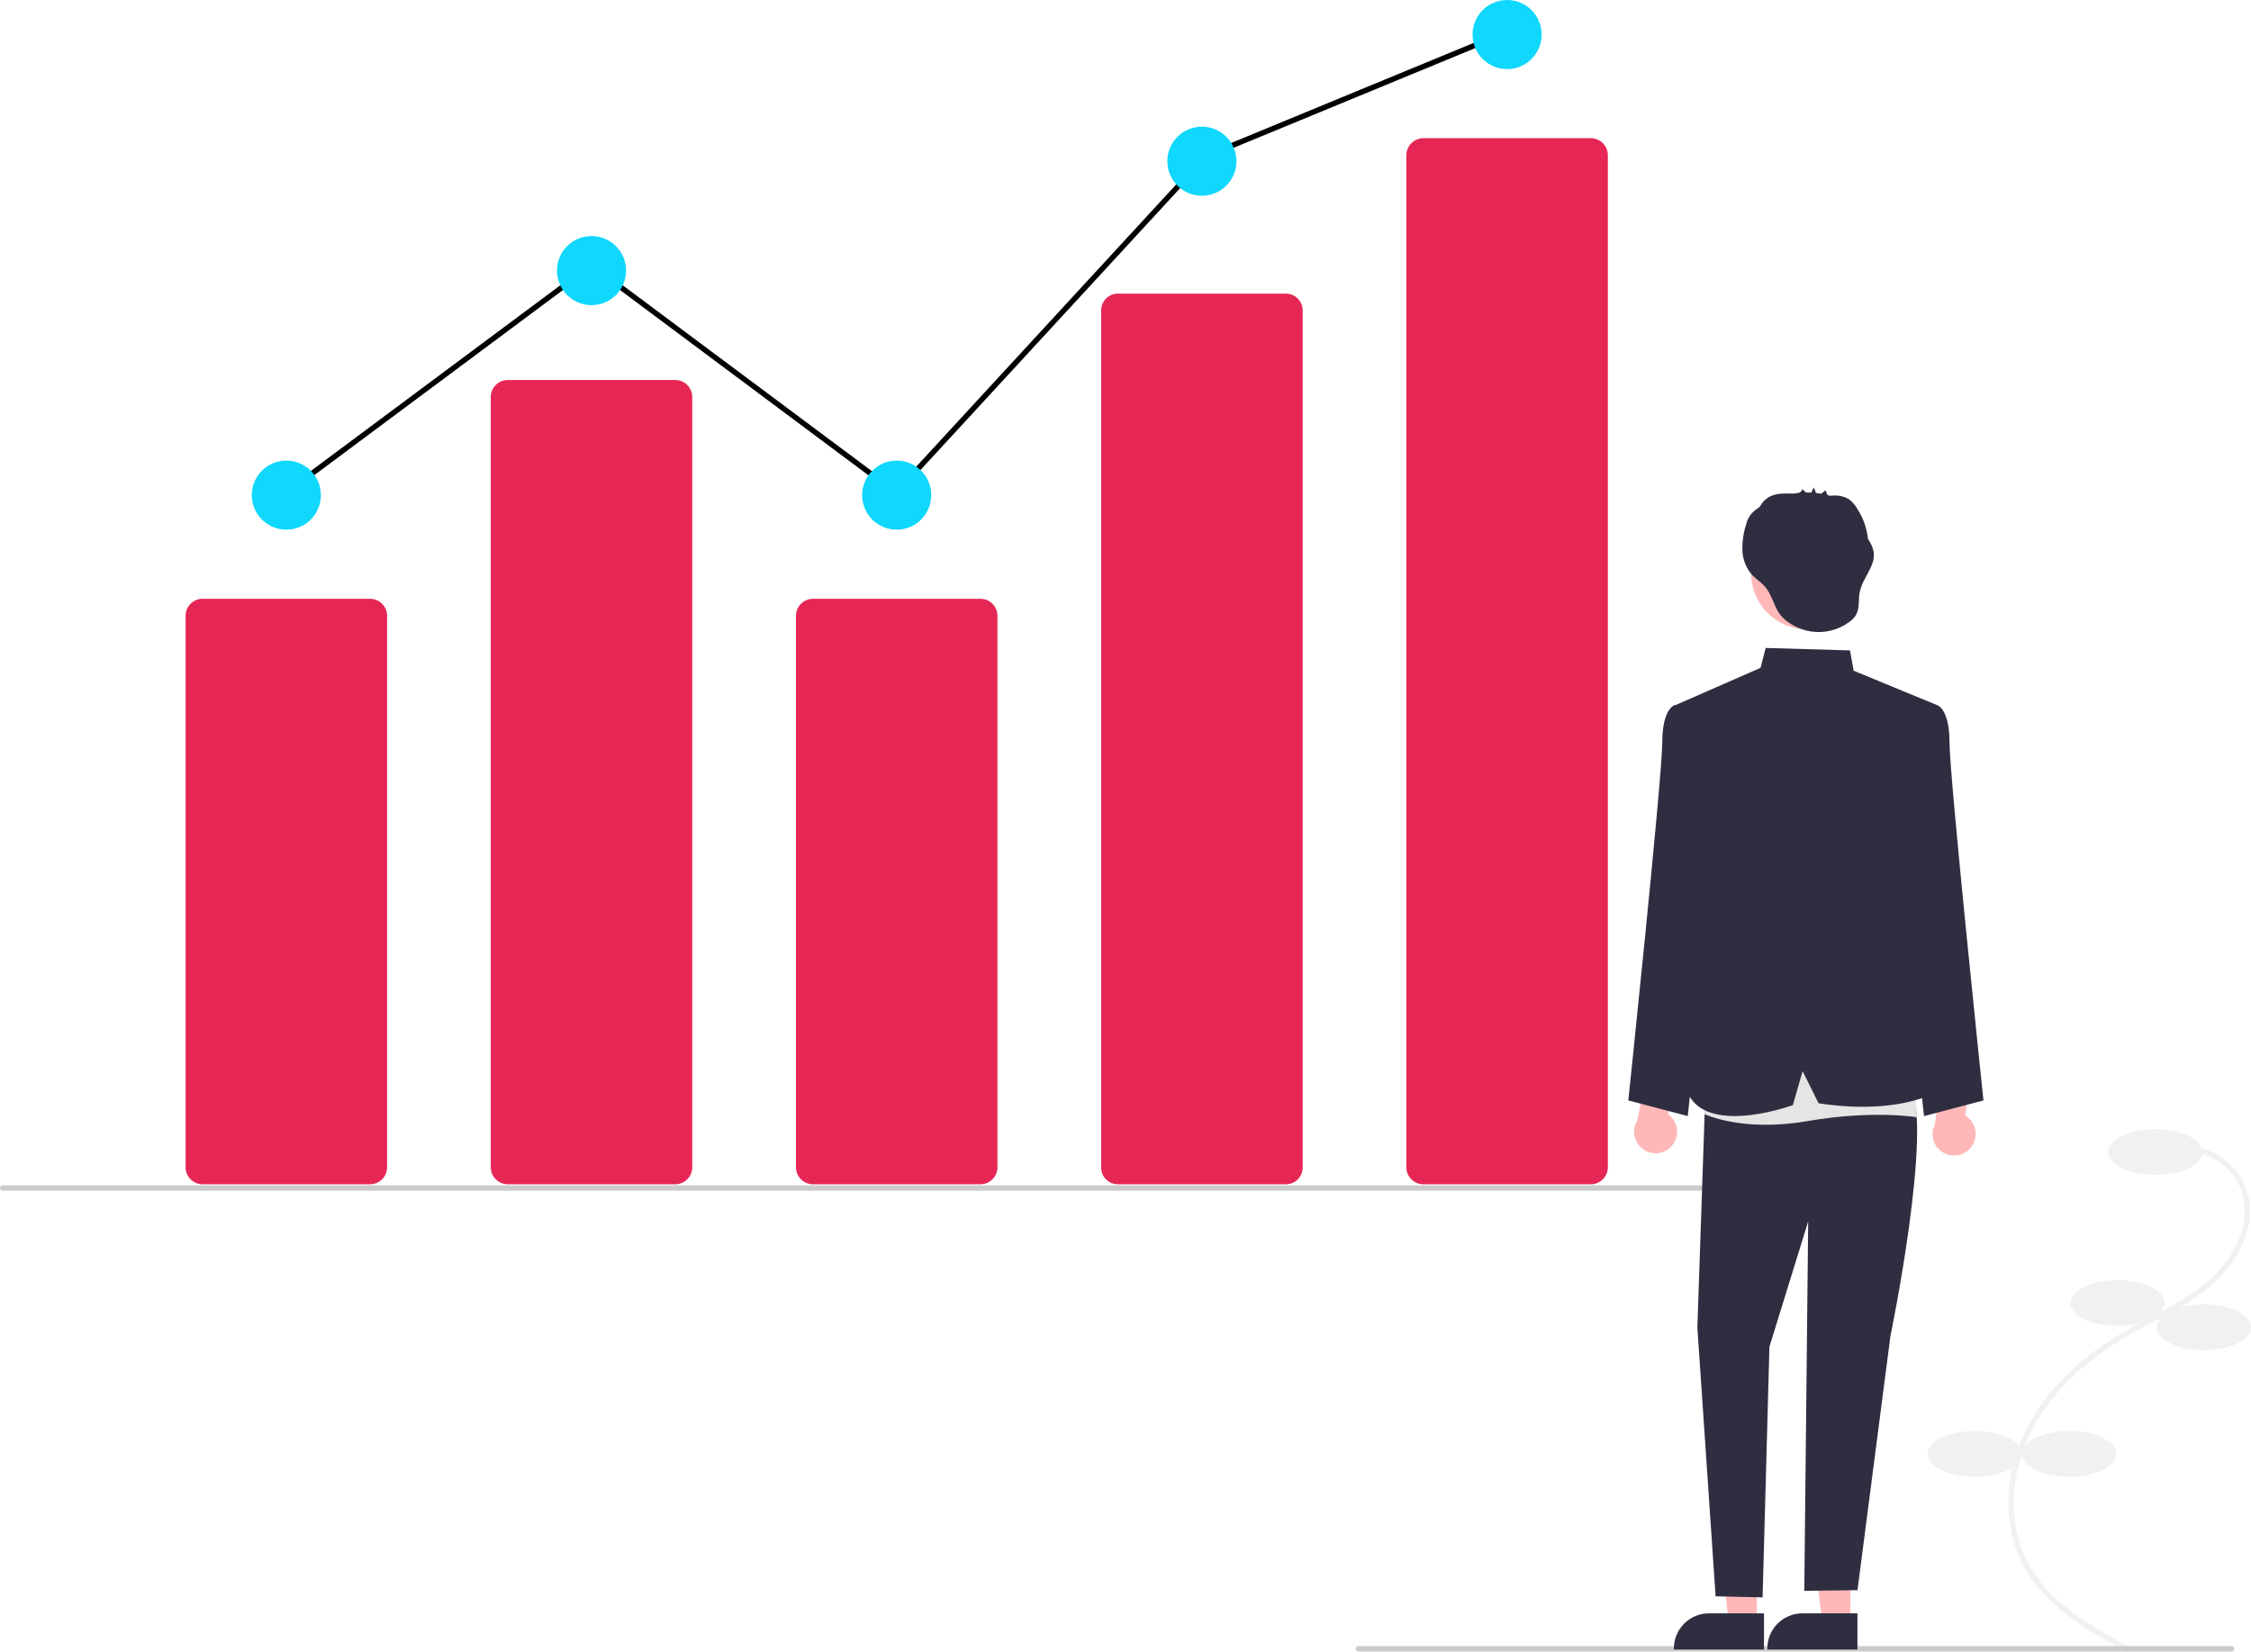
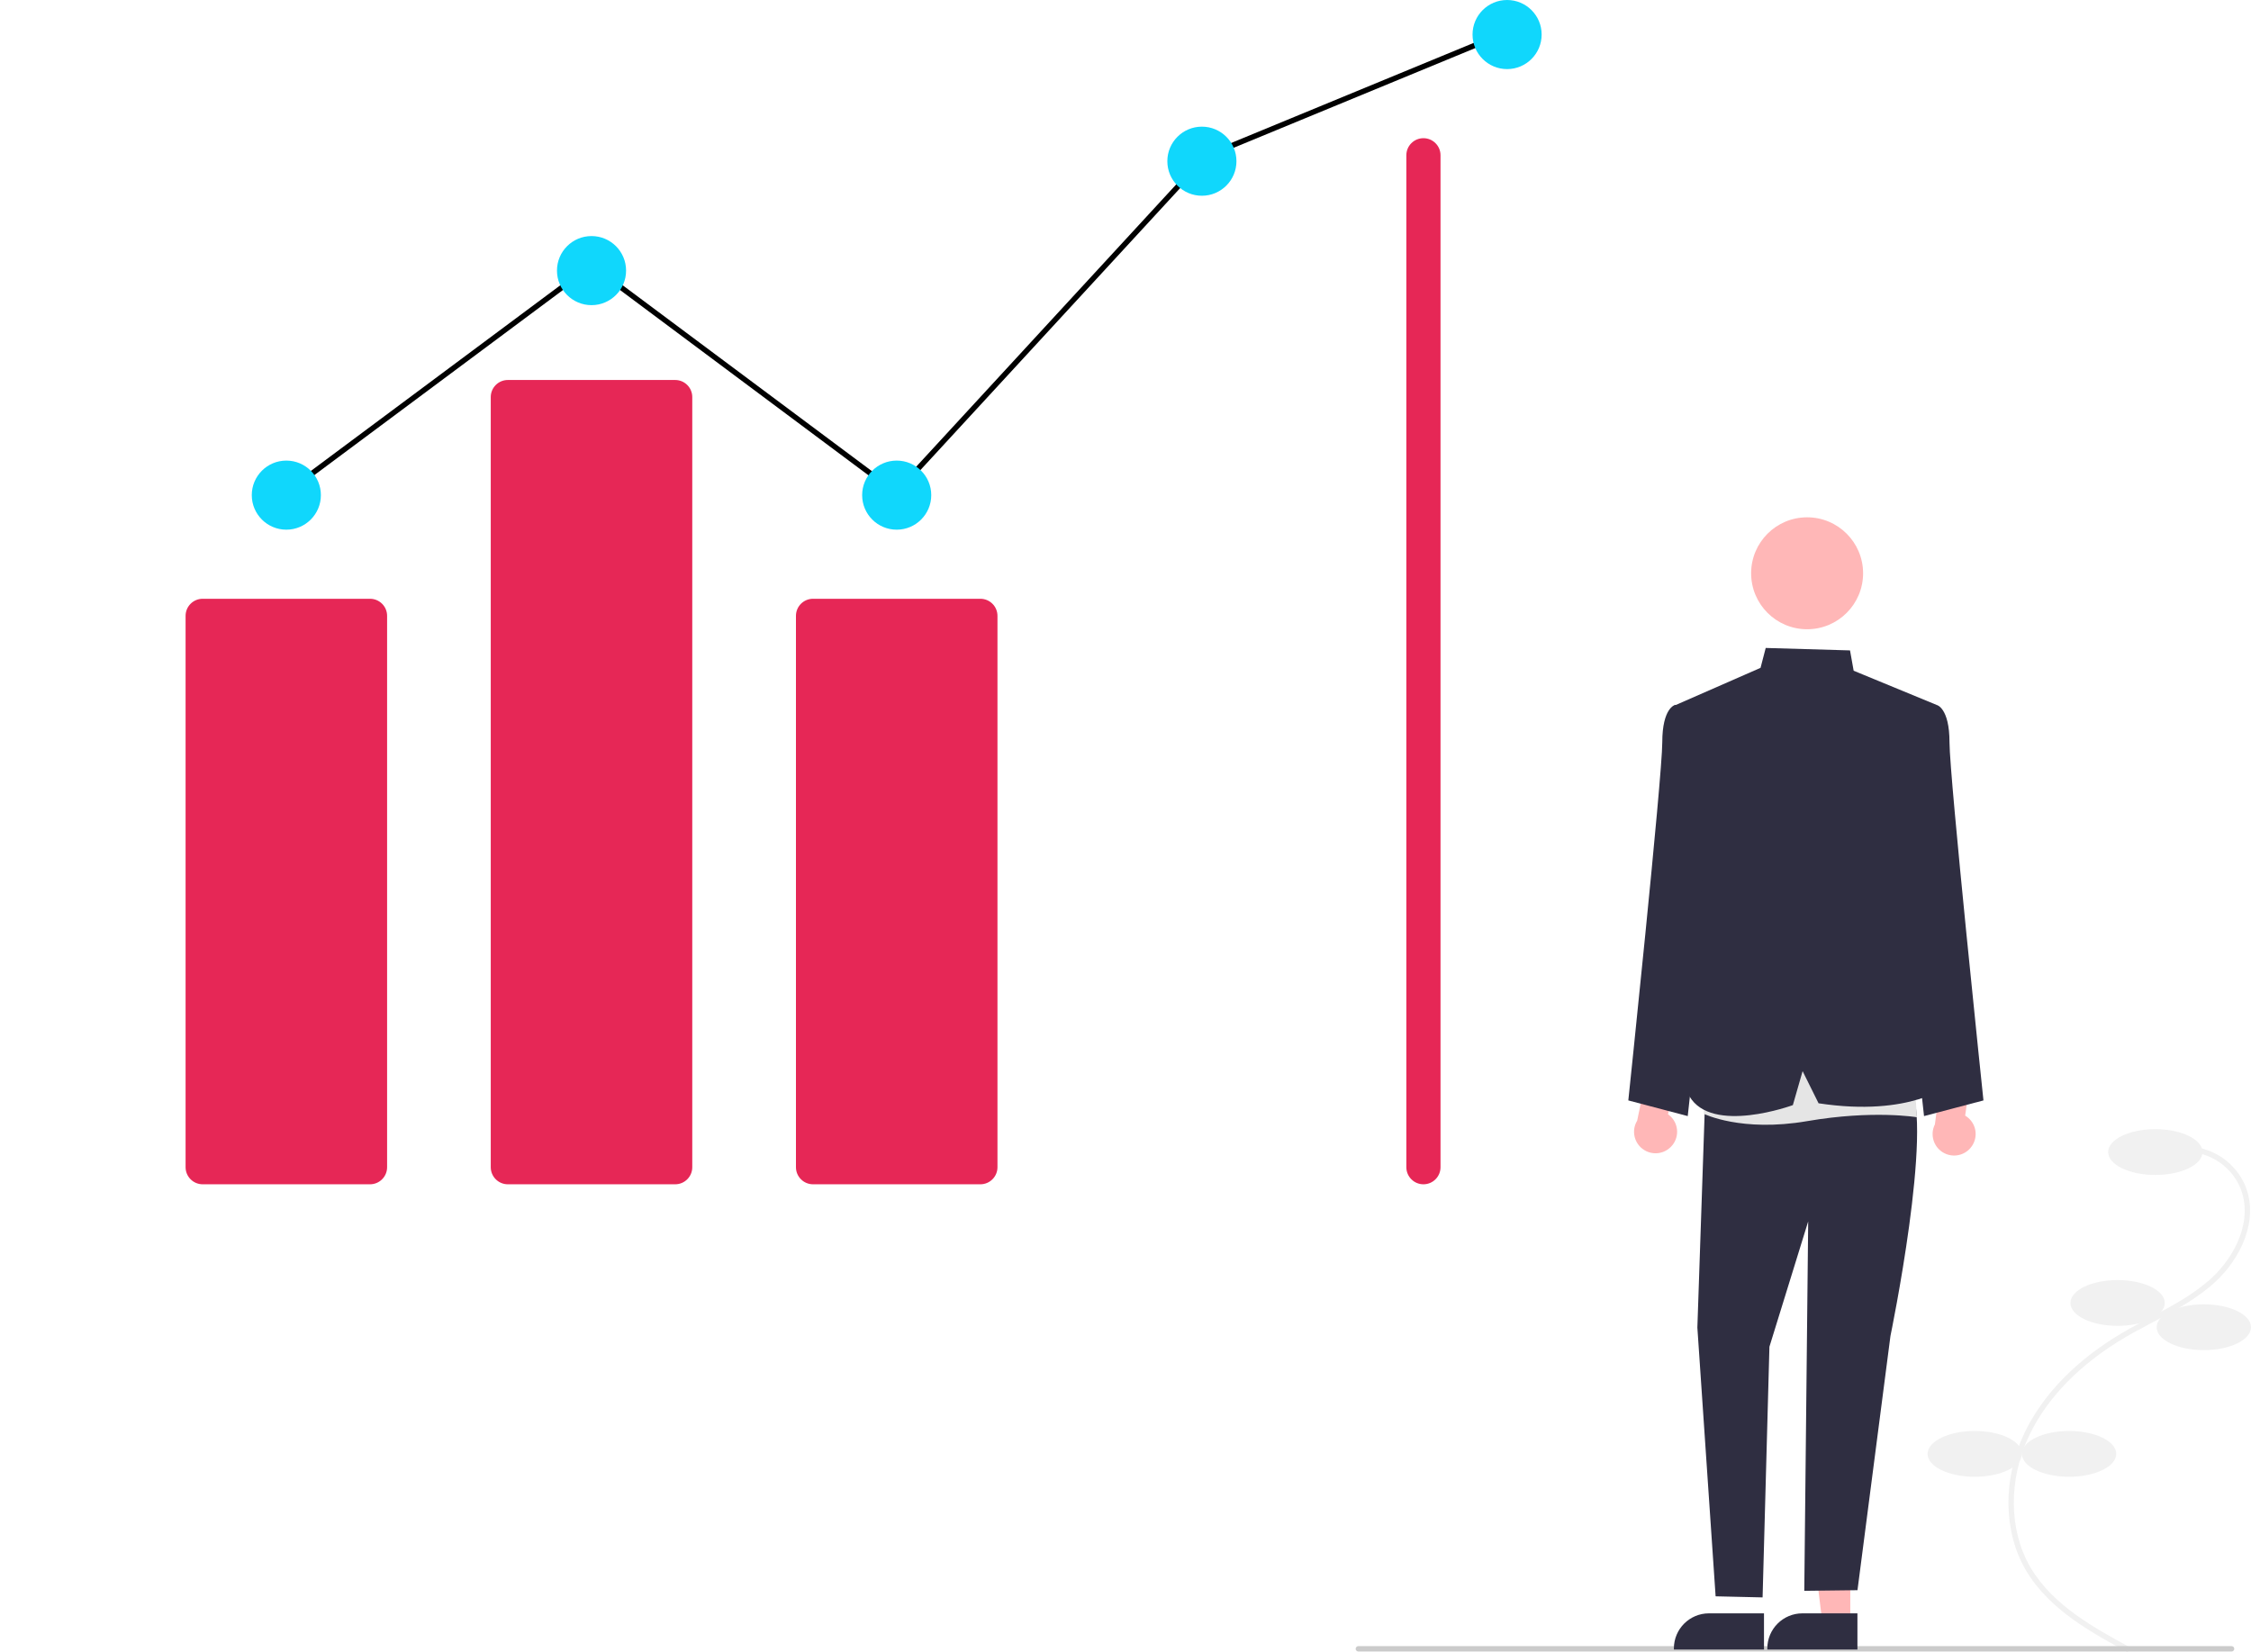
<svg xmlns="http://www.w3.org/2000/svg" id="Layer_1" version="1.1" viewBox="0 0 835.21 613.1">
  <defs>
    <style>
      .st0 {
        fill: #f1f1f1;
      }

      .st1 {
        fill: #2f2e41;
      }

      .st2 {
        fill: #e62756;
      }

      .st3 {
        fill: #e5e5e5;
      }

      .st4 {
        fill: #ffb7b7;
      }

      .st5 {
        fill: #10d7fc;
      }

      .st6 {
        fill: #cbcbcb;
      }
    </style>
  </defs>
  <polygon points="105.56 184.55 104.36 182.94 219.48 97.24 332.35 181.43 446.76 57.21 446.97 57.12 558.01 11.29 558.77 13.14 447.94 58.88 332.6 184.11 219.48 99.73 105.56 184.55" />
  <path class="st0" d="M789.43,613.1l.95-1.76c-12.75-6.9-28.63-15.48-36.92-29.57-8.17-13.89-8.36-32.74-.48-49.21,6.7-14.02,19.02-26.57,35.61-36.31,3.27-1.92,6.71-3.74,10.03-5.5,8.03-4.26,16.34-8.66,23.18-14.9,9.43-8.6,16.57-23.03,11.25-35.89-3.57-8.37-11.59-13.98-20.68-14.47l-.11,2c8.33.44,15.67,5.58,18.95,13.25,4.94,11.95-1.84,25.5-10.75,33.64-6.66,6.07-14.85,10.41-22.77,14.61-3.34,1.77-6.8,3.6-10.11,5.55-16.94,9.94-29.53,22.8-36.4,37.17-8.16,17.06-7.95,36.64.56,51.09,8.57,14.57,24.72,23.3,37.69,30.31Z" />
  <ellipse class="st0" cx="799.71" cy="427.52" rx="17.5" ry="8.5" />
  <ellipse class="st0" cx="785.71" cy="483.52" rx="17.5" ry="8.5" />
  <ellipse class="st0" cx="817.71" cy="492.52" rx="17.5" ry="8.5" />
  <ellipse class="st0" cx="767.71" cy="539.52" rx="17.5" ry="8.5" />
  <ellipse class="st0" cx="732.71" cy="539.52" rx="17.5" ry="8.5" />
  <path class="st2" d="M137.29,439.48h-62.09c-3.5,0-6.34-2.84-6.34-6.34v-204.6c0-3.5,2.84-6.34,6.34-6.34h62.09c3.5,0,6.34,2.84,6.34,6.34v204.6c0,3.5-2.84,6.34-6.34,6.34Z" />
  <path class="st2" d="M250.52,439.48h-62.09c-3.5,0-6.34-2.84-6.34-6.34V147.35c0-3.5,2.84-6.34,6.34-6.34h62.09c3.5,0,6.34,2.84,6.34,6.34v285.79c0,3.5-2.84,6.34-6.34,6.34Z" />
  <path class="st2" d="M363.76,439.48h-62.09c-3.5,0-6.34-2.84-6.34-6.34v-204.6c0-3.5,2.84-6.34,6.34-6.34h62.09c3.5,0,6.34,2.84,6.34,6.34v204.6c0,3.5-2.84,6.34-6.34,6.34Z" />
-   <path class="st2" d="M477,439.48h-62.09c-3.42.07-6.26-2.63-6.34-6.05V115.02c.09-3.42,2.92-6.13,6.34-6.05h62.09c3.42-.07,6.26,2.63,6.34,6.05v318.41c-.09,3.42-2.92,6.13-6.34,6.05Z" />
-   <path class="st2" d="M590.24,439.48h-62.09c-3.5,0-6.34-2.84-6.34-6.34V57.62c0-3.5,2.84-6.34,6.34-6.34h62.09c3.5,0,6.34,2.84,6.34,6.34v375.52c0,3.5-2.84,6.34-6.34,6.34Z" />
+   <path class="st2" d="M590.24,439.48h-62.09c-3.5,0-6.34-2.84-6.34-6.34V57.62c0-3.5,2.84-6.34,6.34-6.34c3.5,0,6.34,2.84,6.34,6.34v375.52c0,3.5-2.84,6.34-6.34,6.34Z" />
  <circle class="st5" cx="106.24" cy="183.74" r="12.82" />
  <circle class="st5" cx="219.48" cy="100.42" r="12.82" />
  <circle class="st5" cx="332.71" cy="183.74" r="12.82" />
  <circle class="st5" cx="445.95" cy="59.82" r="12.82" />
  <circle class="st5" cx="559.19" cy="12.82" r="12.82" />
-   <path class="st6" d="M663,441.86H1C.45,441.86,0,441.42,0,440.86s.45-1,1-1h662c.55,0,1,.45,1,1s-.45,1-1,1Z" />
  <path class="st6" d="M828,612.86h-324c-.55,0-1-.45-1-1s.45-1,1-1h324c.55,0,1,.45,1,1s-.45,1-1,1Z" />
  <path class="st4" d="M619.94,425.61c3.11-3.09,3.12-8.11.03-11.21-.33-.33-.69-.63-1.07-.9l3.93-17.69-10.17-5.01-5.2,25.06c-2.29,3.76-1.09,8.67,2.68,10.95,3.15,1.91,7.2,1.42,9.8-1.2h0Z" />
  <path class="st4" d="M731.12,426c2.86-3.32,2.49-8.33-.83-11.18-.35-.3-.73-.58-1.14-.82l2.55-17.94-10.52-4.21-3.25,25.39c-1.99,3.93-.41,8.73,3.52,10.71,3.29,1.66,7.29.86,9.67-1.95h0Z" />
-   <polygon class="st4" points="651.86 602.08 641.49 602.08 636.56 562.09 651.86 562.09 651.86 602.08" />
  <path class="st1" d="M654.51,612.13h-33.43v-.42c0-7.19,5.83-13.01,13.01-13.01h20.42s0,13.44,0,13.44Z" />
  <polygon class="st4" points="686.53 602.08 676.17 602.08 671.23 562.09 686.54 562.09 686.53 602.08" />
  <path class="st1" d="M689.18,612.13h-33.43v-.42c0-7.19,5.83-13.01,13.01-13.01h20.42s0,13.44,0,13.44Z" />
  <path class="st1" d="M707.41,265.63l11.18-4.03s4.75,1.01,4.75,13.88,12.6,132.88,12.6,132.88l-22.05,5.81-12.47-113.86,5.99-34.67Z" />
  <path class="st1" d="M632.7,265.63l-11.18-4.03s-4.75,1.01-4.75,13.88-12.6,132.88-12.6,132.88l22.05,5.81,12.47-113.86-5.99-34.67Z" />
  <path class="st1" d="M632.85,402.51l-3.06,90.15,6.77,99.72,17.43.4,2.54-93.02,14.38-46.51-1.45,137.09,19.74-.24,12.23-94.32s16.14-78.06,7.19-93.28l-41.23-13.71-34.53,13.71Z" />
  <path class="st3" d="M633.18,391.64l-.99,21.69s13.91,6.92,38.36,2.71,40.71-1.44,40.71-1.44l-1.88-27.65-76.2,4.69Z" />
  <path class="st1" d="M621.08,261.92l32.15-14.09,1.92-7.38,31.28.91,1.35,7.54,30.81,12.7-13.57,47.2,1.39,33.2,16.93,60.51s-14.28,12.12-48.58,6.91l-5.92-11.93-3.62,12.61s-30.08,11.06-38.41-3.34l6.04-104.05-11.77-40.8Z" />
  <circle class="st4" cx="670.51" cy="212.74" r="20.77" />
-   <path class="st1" d="M695.19,204.7c-.37-1.69-1.09-3.29-2.1-4.69-.4-3.88-1.7-7.62-3.78-10.91-.82-1.55-1.98-2.88-3.39-3.91-1.62-.93-3.47-1.39-5.33-1.33-.34,0-.95.1-1.5.12-.35-.11-.7-.21-1.06-.3-.21-.46-.62-1.8-.73-1.71l-1.55,1.23c-.65-.11-1.31-.2-1.97-.27-.24-.69-.48-1.37-.72-2.06-.39.61-.73,1.26-1.02,1.92-.66-.03-1.31-.04-1.97-.03l-1.32-1.26c-.16.72-.73,1.28-1.45,1.42-.61.06-1.21.14-1.81.24-.05,0-.1,0-.15,0-3.24-.08-6.72-.23-9.43,1.55-1.27.87-2.3,2.04-3,3.41-.33.23-.66.45-.99.69-1.09.74-2.03,1.67-2.78,2.75-.55.93-.96,1.93-1.23,2.98-1.03,3.14-1.51,6.45-1.41,9.75.11,3.33,1.37,6.52,3.56,9.03,1.39,1.49,3.15,2.59,4.55,4.08,2.86,3.07,3.4,7.35,5.85,10.6,2.59,3.43,7.32,5.7,11.47,6.34,5.04.76,10.18-.52,14.28-3.56.97-.68,1.8-1.54,2.43-2.55,1.44-2.49.83-5.63,1.37-8.46,1-5.3,6.06-9.75,5.19-15.08Z" />
</svg>